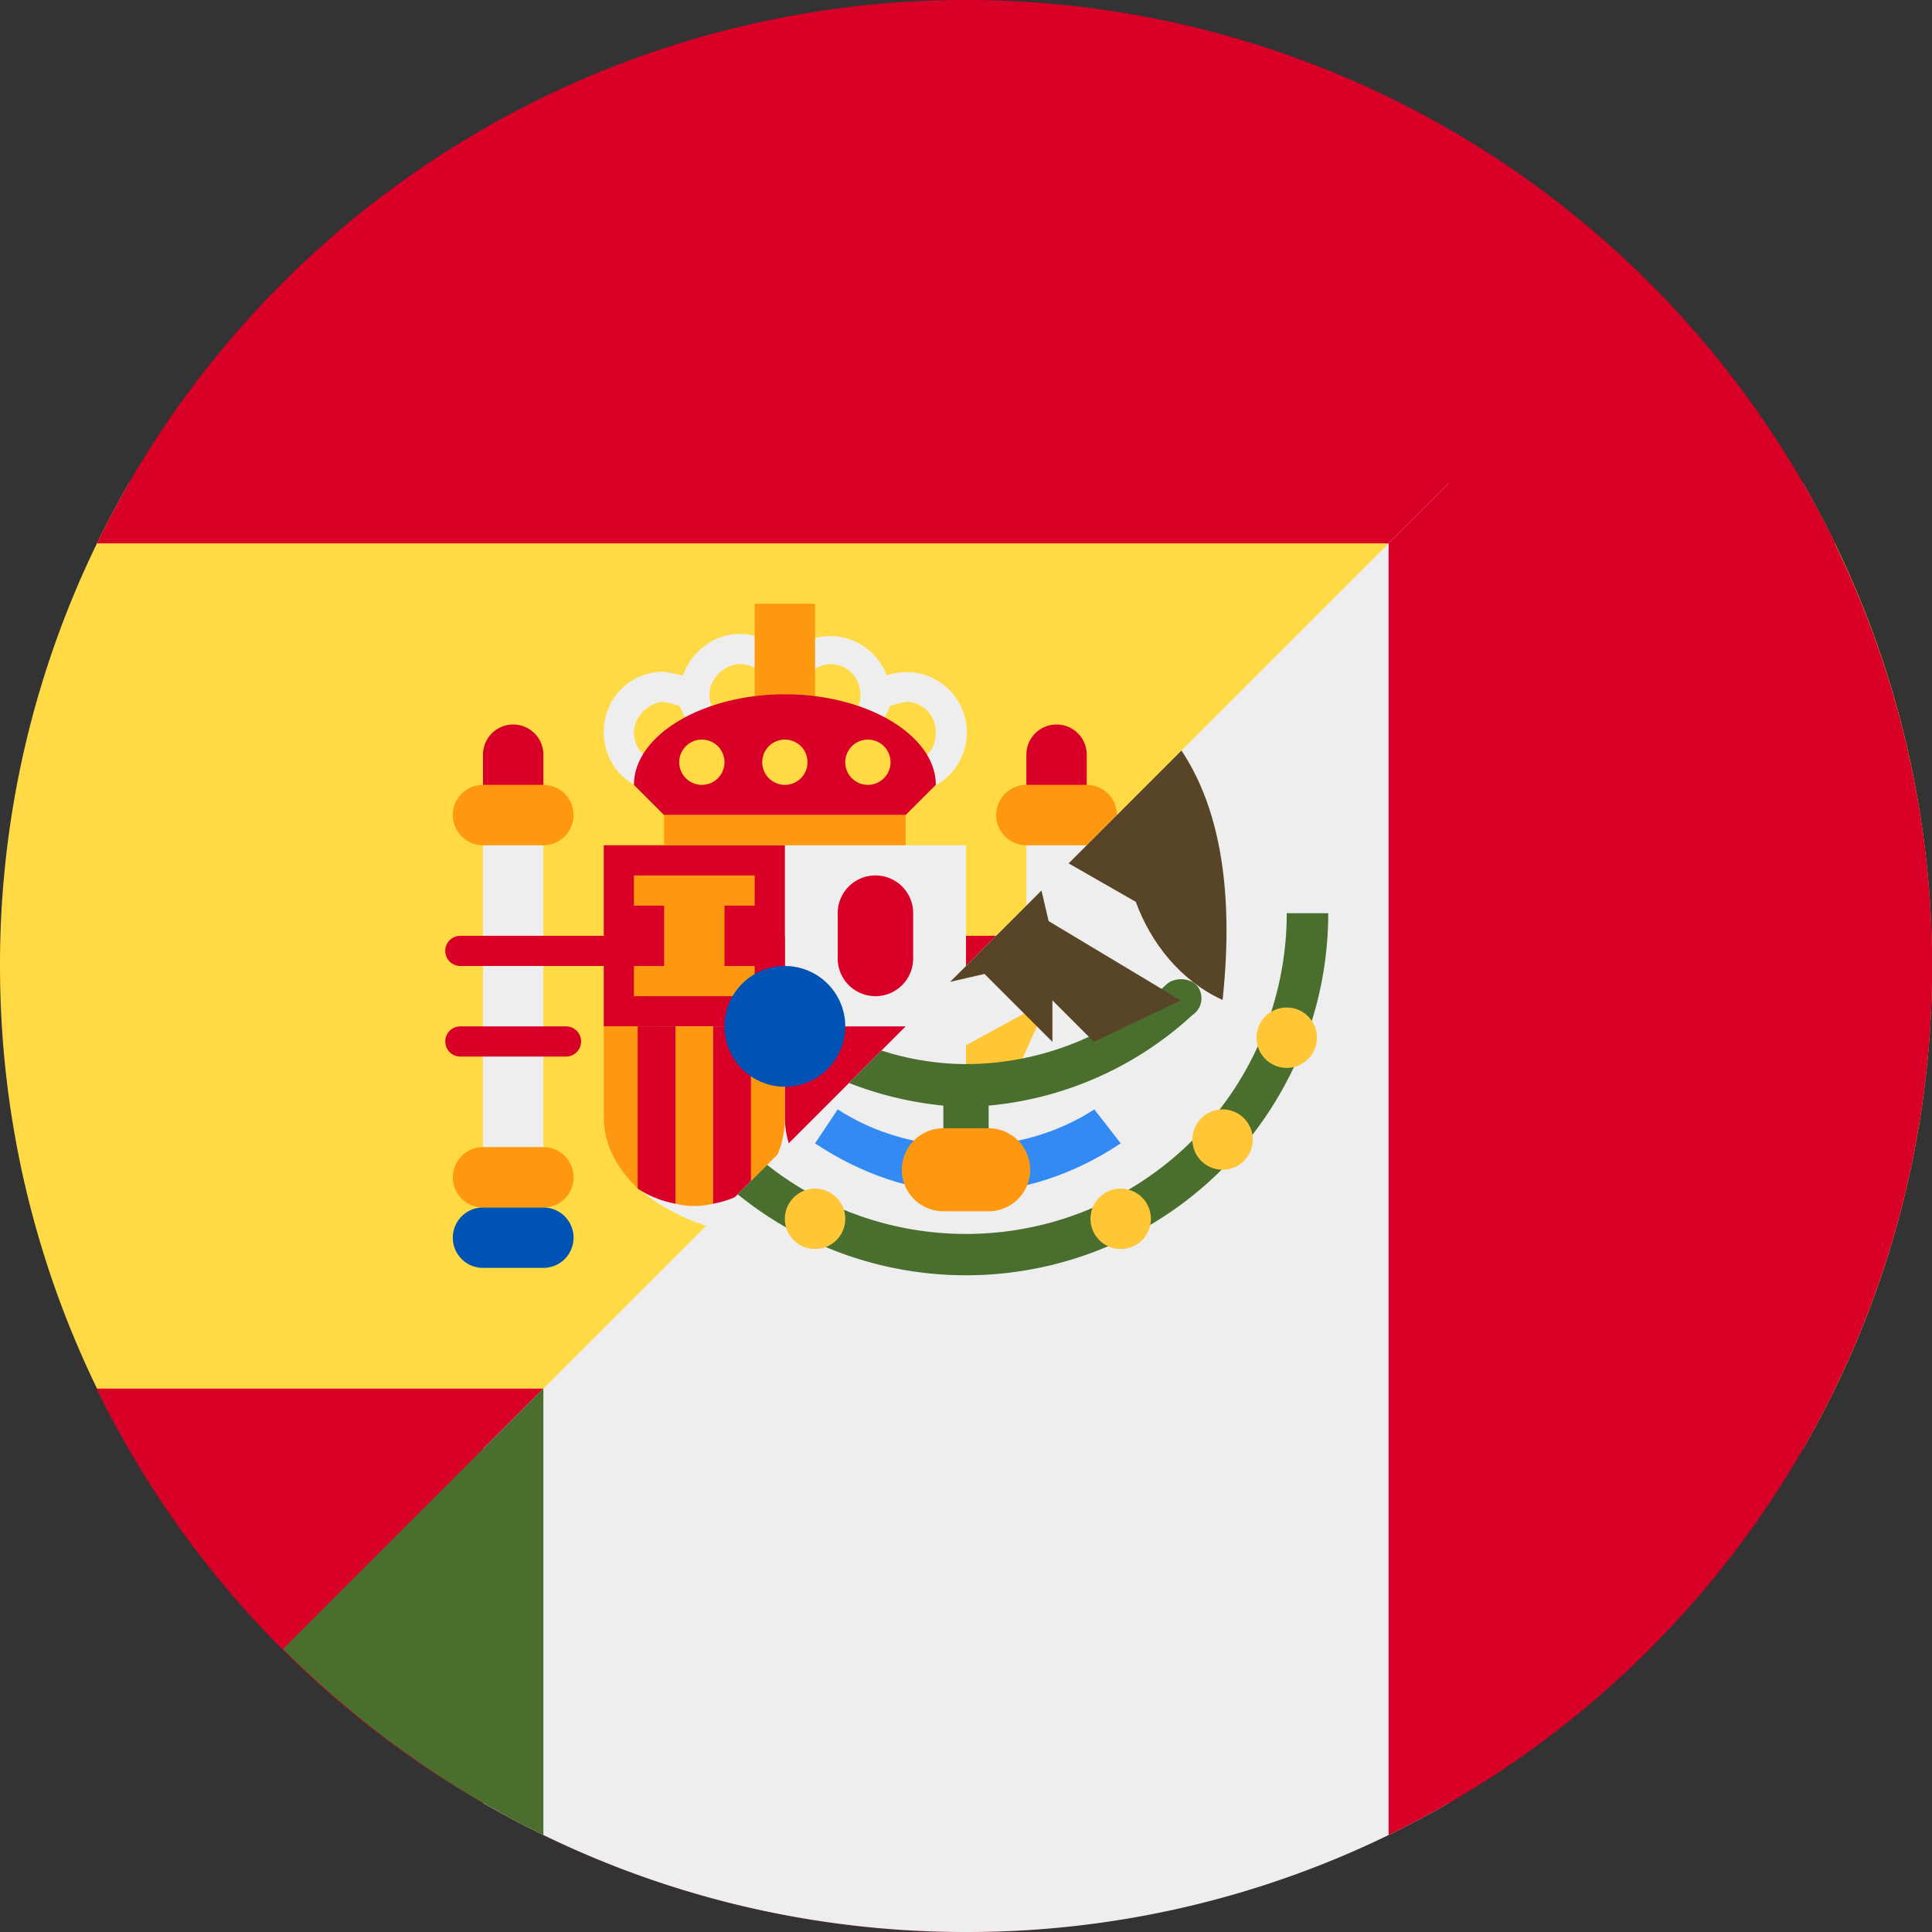
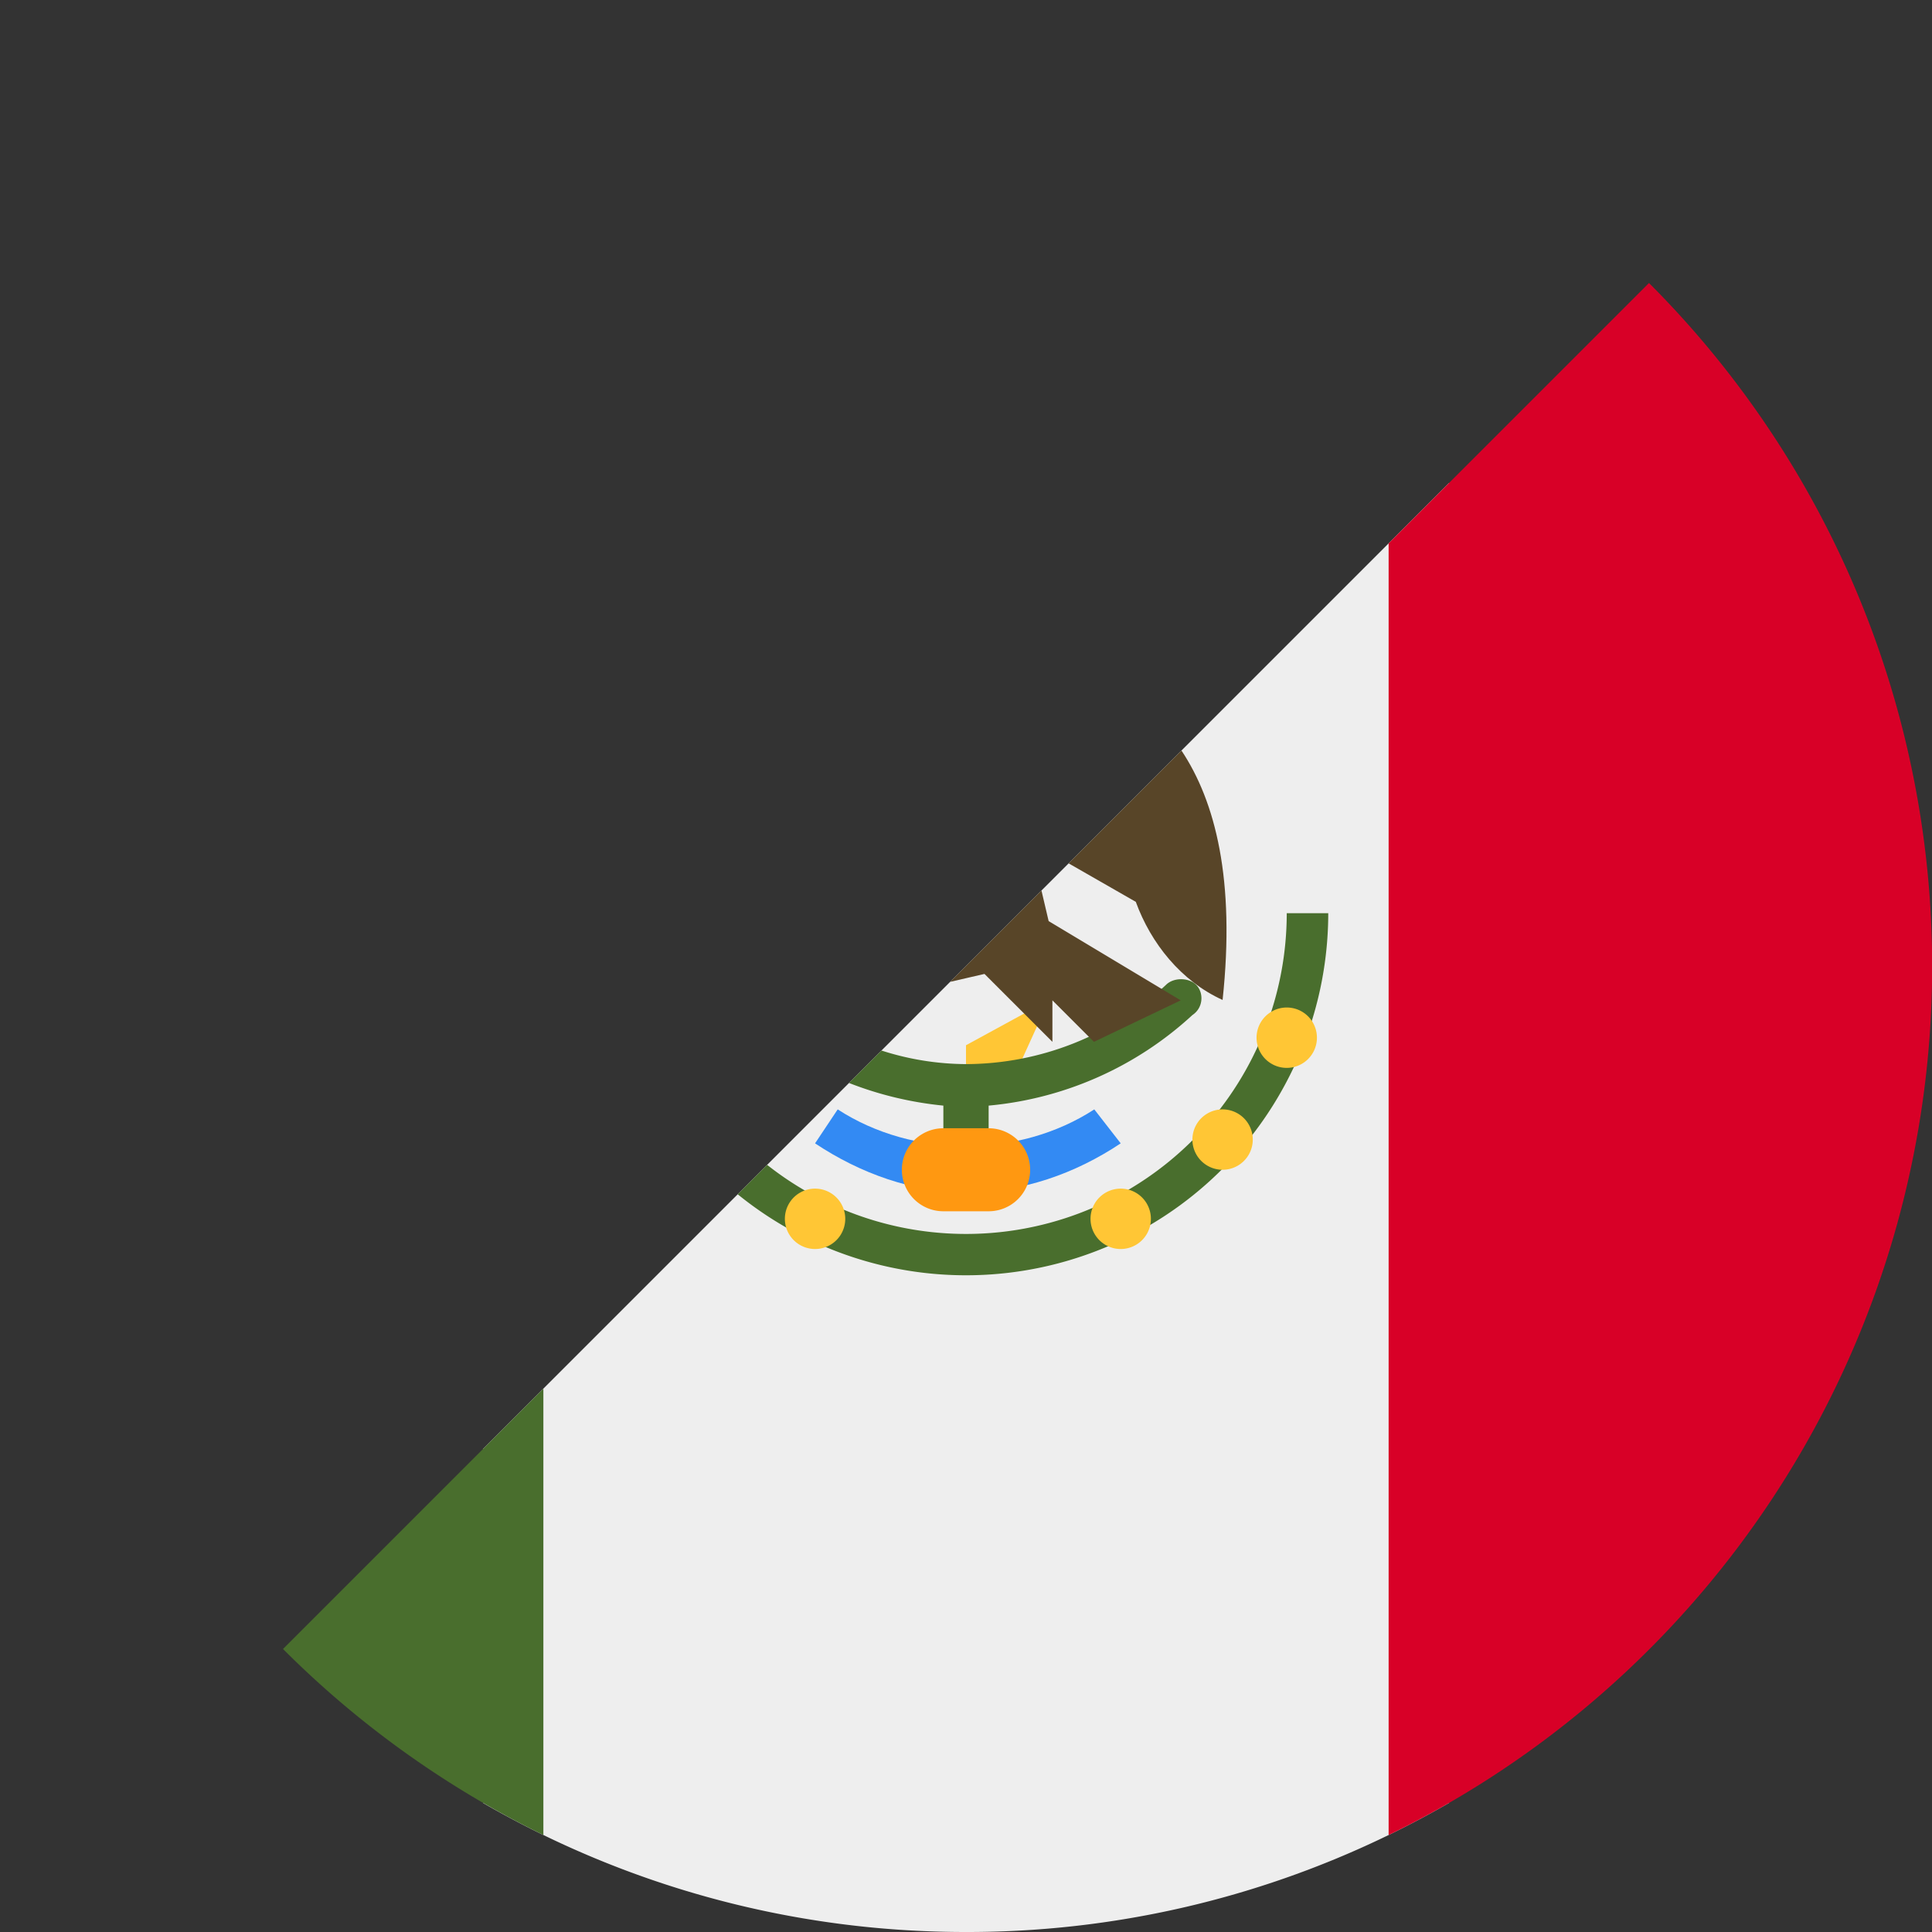
<svg xmlns="http://www.w3.org/2000/svg" width="512" height="512" fill="none">
  <rect width="100%" height="100%" fill="#333333" stroke="none" />
  <g clip-path="url(#a)">
    <g clip-path="url(#b)">
      <path fill="#FFDA44" d="M477.8 384A255 255 0 0 0 512 256c0-46.6-12.5-90.3-34.2-128H34.2A255 255 0 0 0 0 256c0 46.6 12.5 90.3 34.2 128z" />
-       <path fill="#D80027" d="M256 512A256 256 0 0 1 25.6 368h460.6A256 256 0 0 1 256 512m0-512A256 256 0 0 0 25.7 144h460.6A256 256 0 0 0 256 0" />
      <path fill="#EEE" d="M144 304h-16v-80h16zm128 0h16v-80h-16z" />
      <path fill="#D80027" d="M122 248a4 4 0 1 0 0 8h172a4 4 0 1 0 0-8zm0 24a4 4 0 1 0 0 8h28a4 4 0 1 0 0-8zm144 0a4 4 0 1 0 0 8h28a4 4 0 1 0 0-8z" />
      <path fill="#EEE" fill-rule="evenodd" d="M196 168c-7 0-13 5-15 11l-5-1c-9 0-16 7-16 16s7 16 16 16c7 0 13-4 15-11a16 16 0 0 0 17-4 16 16 0 0 0 17 4 16 16 0 1 0 10-20 16 16 0 0 0-27-5q-4.5-6-12-6m0 8c5 0 8 4 8 8 0 5-3 8-8 8-4 0-8-3-8-8 0-4 4-8 8-8m24 0c5 0 8 4 8 8 0 5-3 8-8 8-4 0-8-3-8-8 0-4 4-8 8-8m-44 10 4 1 4 8c0 4-4 7-8 7s-8-3-8-8c0-4 4-8 8-8m64 0c5 0 8 4 8 8 0 5-3 8-8 8-4 0-8-3-8-7l4-8zm-32 142c26.5 0 48-14.3 48-32 0-9.6-6.3-18.1-16.2-24H256v-48h-48v40c-26.5 0-48 14.3-48 32s21.5 32 48 32" clip-rule="evenodd" />
      <path fill="#FF9811" d="M200 160h16v32h-16z" />
      <path fill="#D80027" fill-rule="evenodd" d="m248 208-8 8h-64l-8-8c0-13 18-24 40-24s40 11 40 24m-112-16a8 8 0 0 1 8 8v8a8 8 0 0 1-16 0v-8a8 8 0 0 1 8-8m144 0a8 8 0 0 1 8 8v8a8 8 0 0 1-16 0v-8a8 8 0 0 1 8-8m-72 80v24a24 24 0 0 0 48 0v-24zm0 0h-48v-48h48zm34-30a10 10 0 1 0-20 0v12a10 10 0 1 0 20 0z" clip-rule="evenodd" />
      <path fill="#FF9811" fill-rule="evenodd" d="M128 208h16a8 8 0 0 1 0 16h-16a8 8 0 0 1 0-16m144 0h16a8 8 0 0 1 0 16h-16a8 8 0 0 1 0-16m-128 96h-16a8 8 0 0 0 0 16h16a8 8 0 0 0 0-16m128 0h16a8 8 0 0 1 0 16h-16a8 8 0 0 1 0-16m-112-32v24c0 8 4 14 9 19l5-6 5 10q5 1.2 10 0l5-10 5 6c6-5 9-11 9-19v-24h-9l-5 8-5-8h-10l-5 8-5-8zm8-32v-8h32v8h-8v16h8v8h-32v-8h8v-16zm72-24h-64v8h64z" clip-rule="evenodd" />
      <path fill="#D80027" d="M169 272v43q4.6 3 10 4v-47zm20 0v47q5.4-1 10-4v-43z" />
      <path fill="#FFDA44" fill-rule="evenodd" d="M186 208a6 6 0 1 0 0-12 6 6 0 0 0 0 12m22 0a6 6 0 1 0 0-12 6 6 0 0 0 0 12m28-6a6 6 0 1 1-12 0 6 6 0 0 1 12 0" clip-rule="evenodd" />
      <path fill="#0052B4" fill-rule="evenodd" d="M208 288a16 16 0 1 0 0-32 16 16 0 0 0 0 32m80 32h-16a8 8 0 0 0 0 16h16a8 8 0 0 0 0-16m-160 0h16a8 8 0 0 1 0 16h-16a8 8 0 0 1 0-16" clip-rule="evenodd" />
    </g>
    <path fill="#EEE" fill-rule="evenodd" d="m128 384 256-256v349.8A255 255 0 0 1 256.1 512h-.2c-46.6 0-90.3-12.5-127.9-34.2z" clip-rule="evenodd" />
    <path fill="#496E2D" fill-rule="evenodd" d="m75 437 69-69v118.3A257 257 0 0 1 75 437" clip-rule="evenodd" />
    <path fill="#D80027" fill-rule="evenodd" d="m368 144 69-69a256 256 0 0 1-69 411.3z" clip-rule="evenodd" />
    <path fill="#FFC635" d="M256 277v10h12l10-22z" />
    <path fill="#496E2D" fill-rule="evenodd" d="m225 287 8.6-8.6A74 74 0 0 0 256 282a78 78 0 0 0 53-21c2-2 6-2 8 0s2 6-1 8a92 92 0 0 1-54 24v17h-12v-17q-13-1.3-25-6m-29.5 29.5A96 96 0 0 0 352 242h-11a85 85 0 0 1-137.7 66.7z" clip-rule="evenodd" />
    <path fill="#338AF3" fill-rule="evenodd" d="M216 303c12 8 26 13 40 13 15 0 29-5 41-13l-7-9c-20 13-48 13-68 0z" clip-rule="evenodd" />
    <path fill="#584528" fill-rule="evenodd" d="M251.8 260.2 276 236l1.9 8.1 35 21-23 11-11-11v11l-18-18zm31.4-31.4L301 239c4 11 12 21 23 26 3.4-31.8-1.9-52.6-10.9-66.1z" clip-rule="evenodd" />
    <path fill="#FFC635" fill-rule="evenodd" d="M224 323a8 8 0 1 1-16 0 8 8 0 0 1 16 0m73 8a8 8 0 1 0 0-16 8 8 0 0 0 0 16m35-29a8 8 0 1 1-16 0 8 8 0 0 1 16 0m9-19a8 8 0 1 0 0-16 8 8 0 0 0 0 16" clip-rule="evenodd" />
    <path fill="#FF9811" fill-rule="evenodd" d="M250 299h12a11 11 0 0 1 0 22h-12a11 11 0 1 1 0-22" clip-rule="evenodd" />
  </g>
  <defs>
    <clipPath id="a">
      <path fill="#fff" d="M0 0h512v512H0z" />
    </clipPath>
    <clipPath id="b">
-       <path fill="#fff" d="M0 0h512v512H0z" />
-     </clipPath>
+       </clipPath>
  </defs>
</svg>